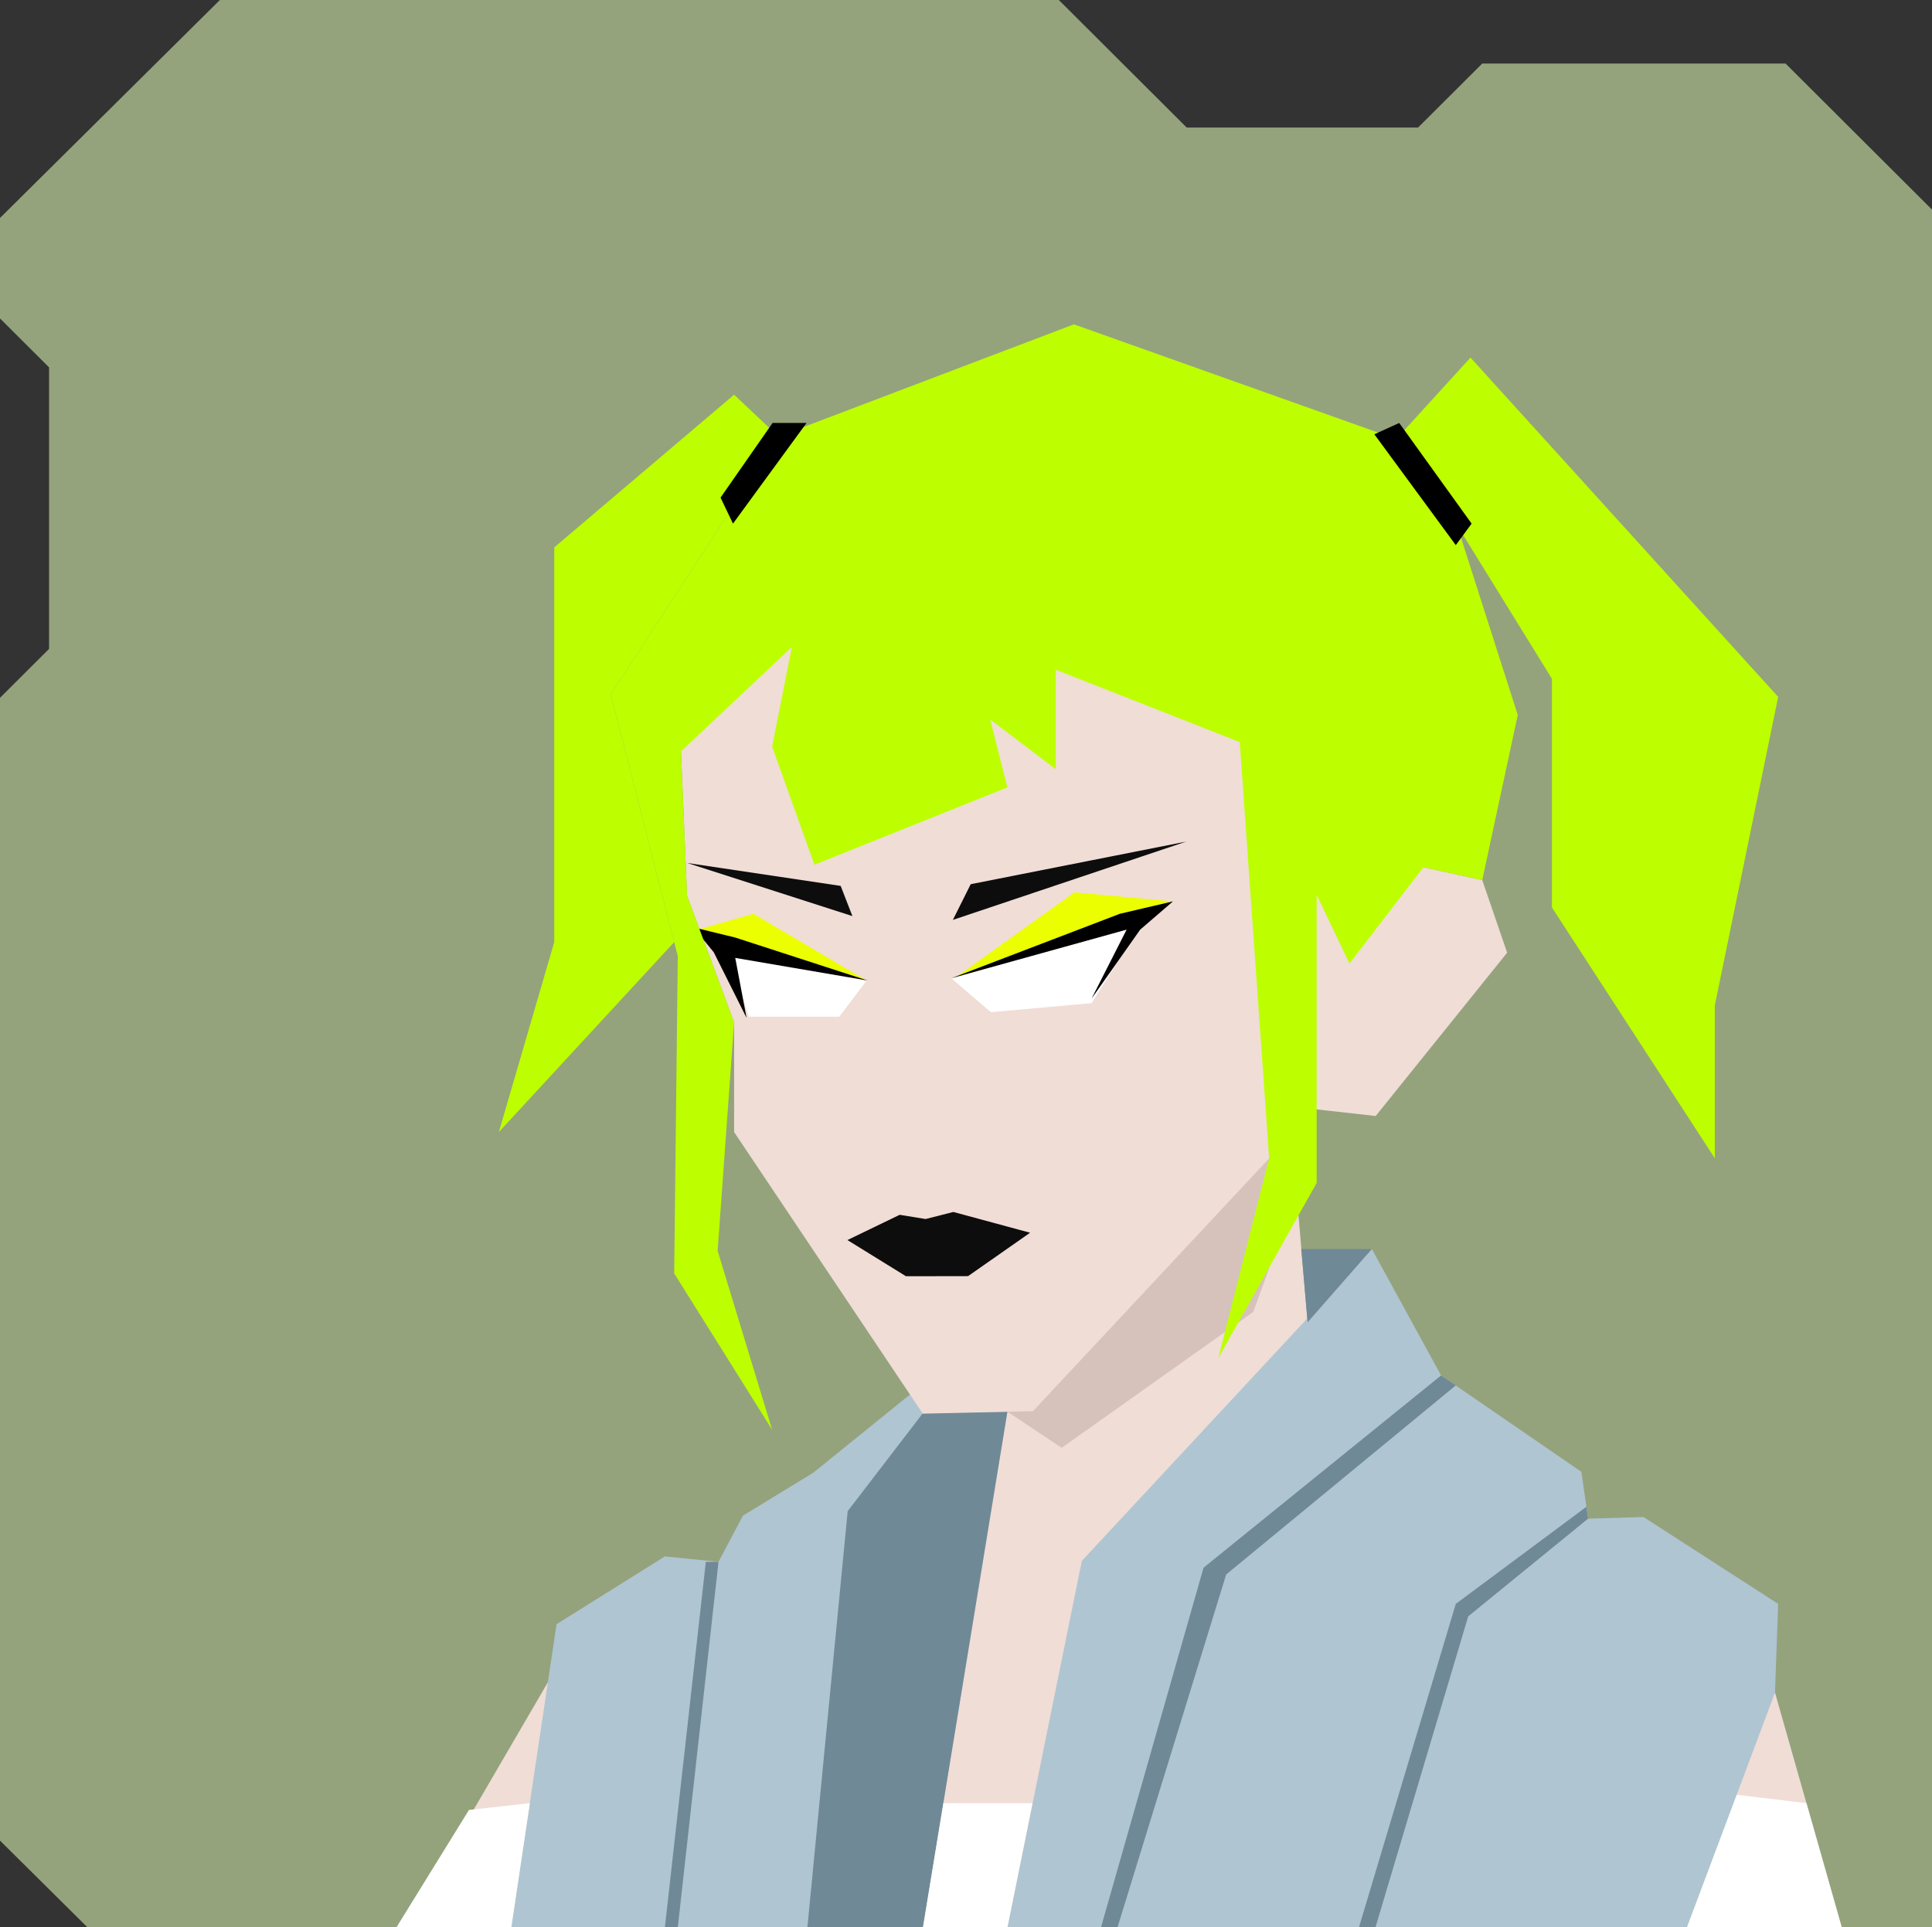
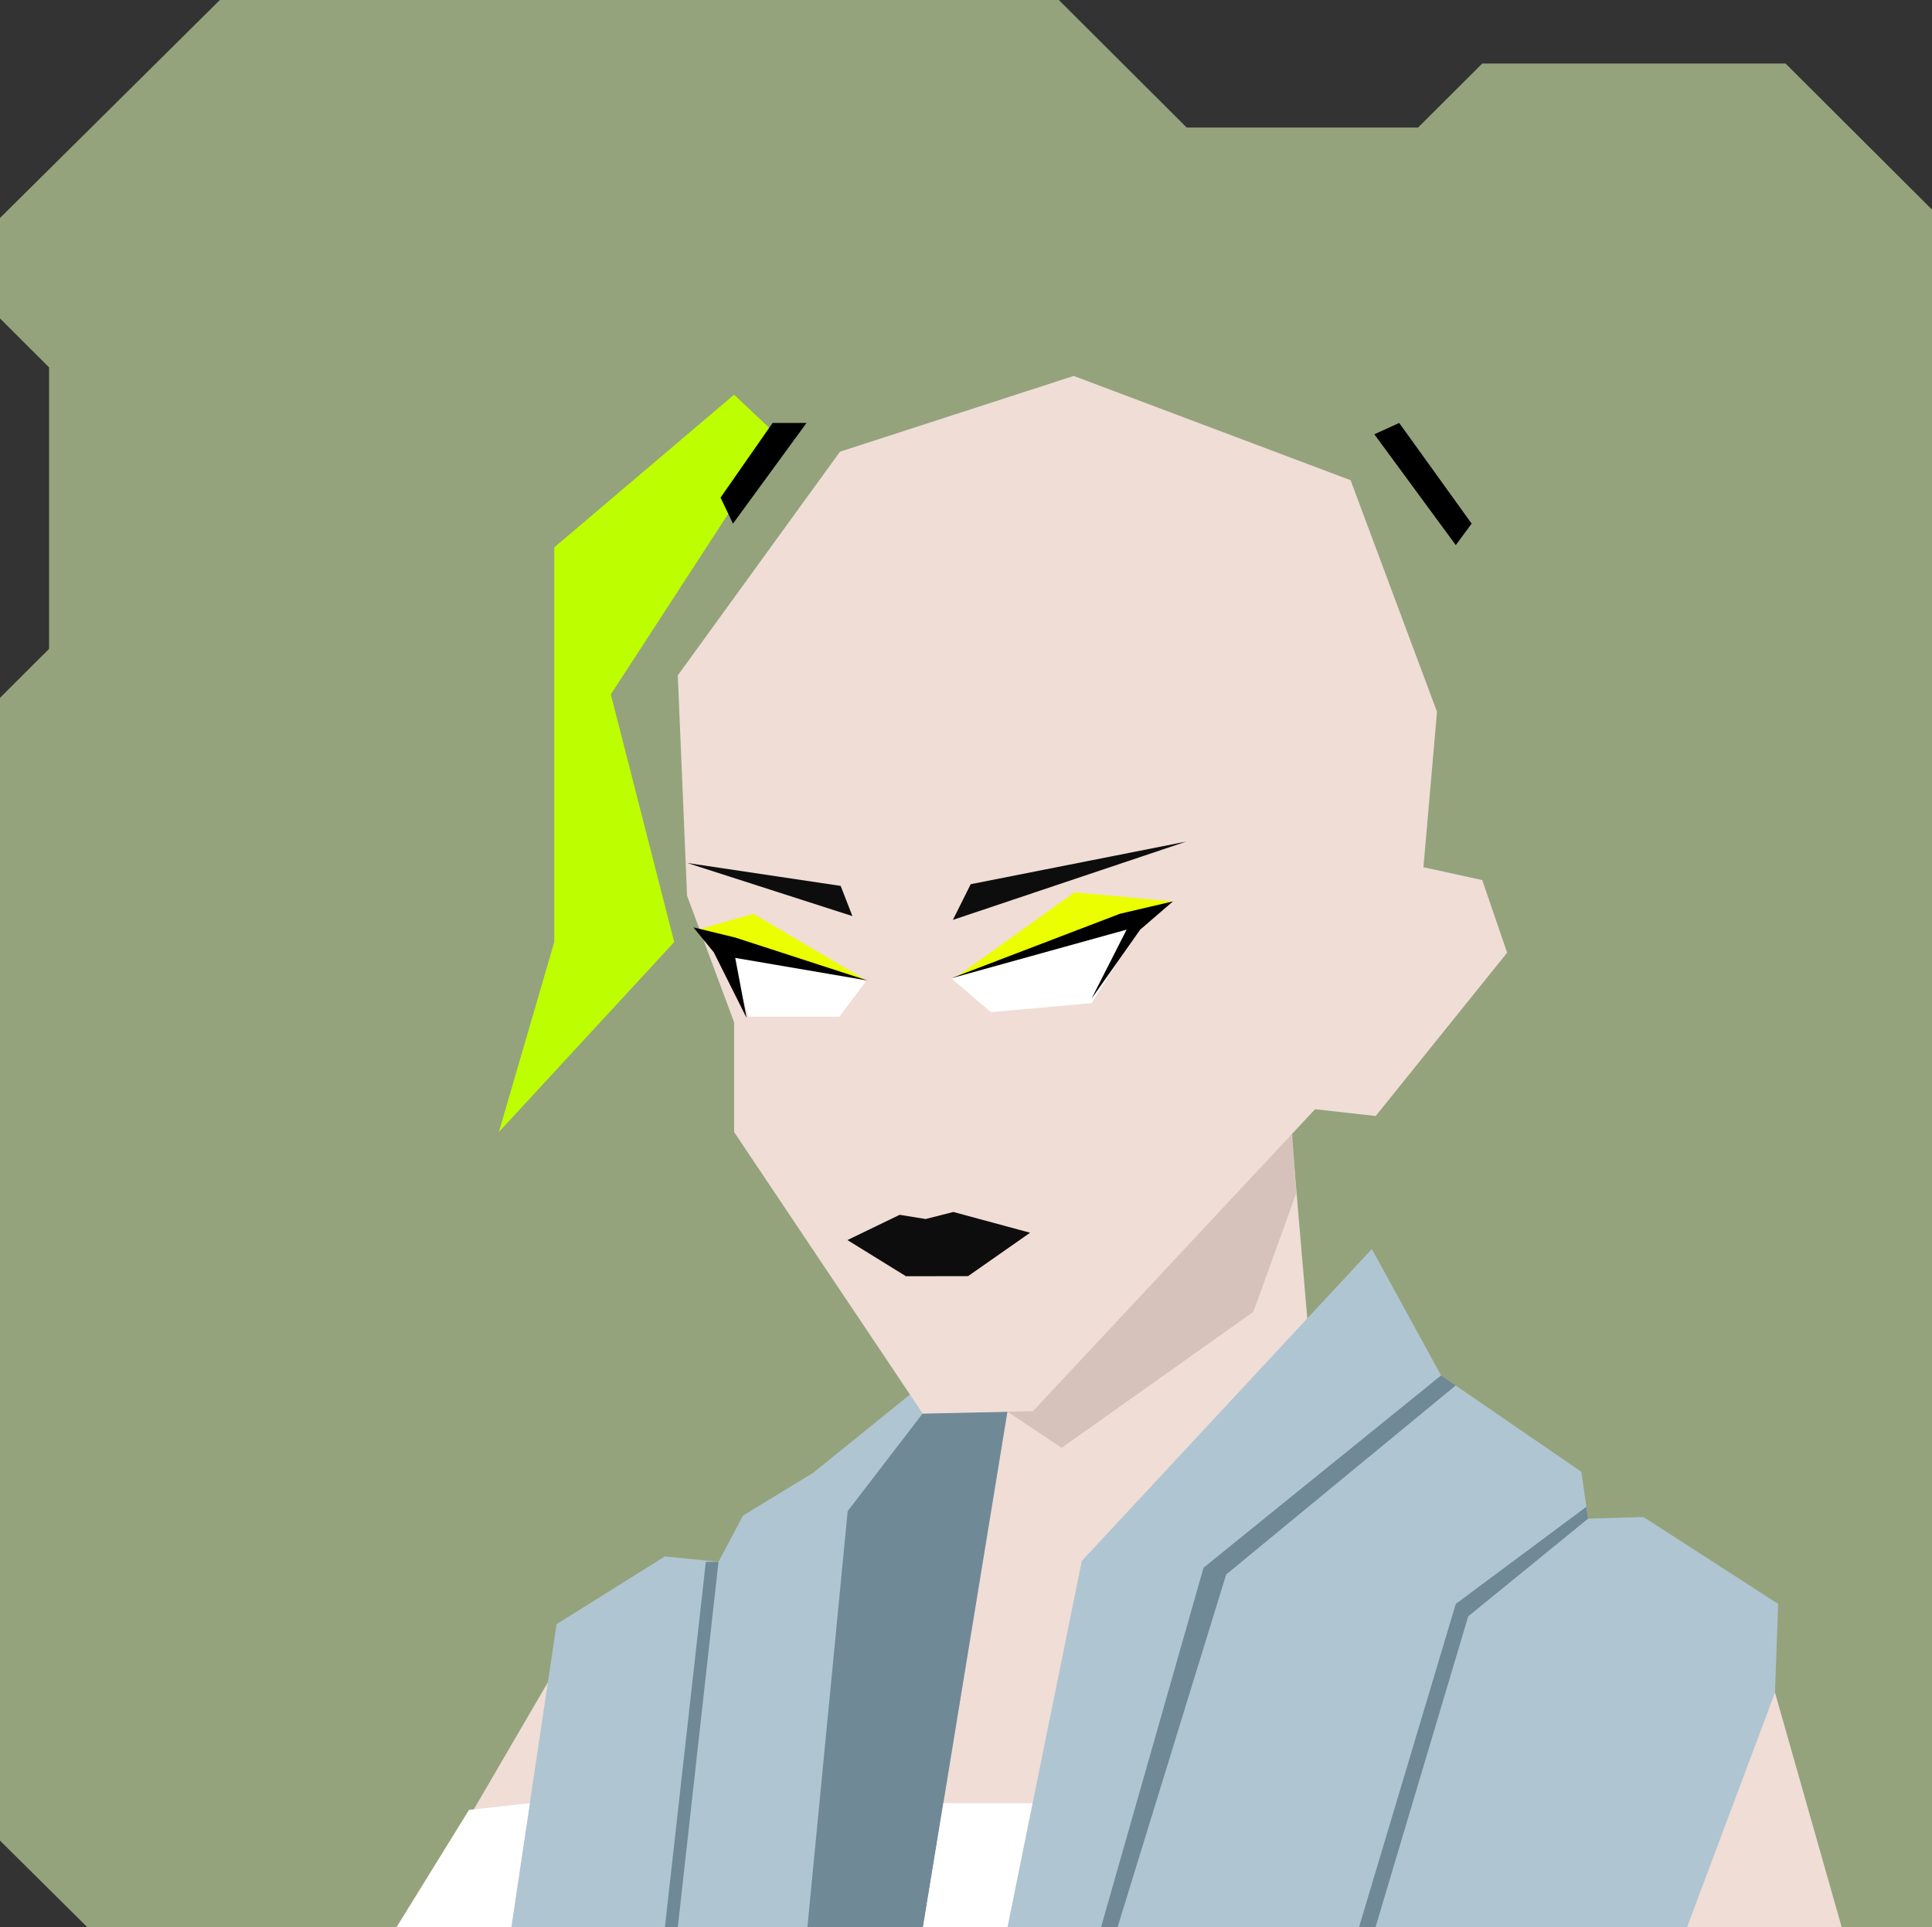
<svg xmlns="http://www.w3.org/2000/svg" width="854" height="852" viewBox="0 0 854 852" fill="none">
  <rect x="0" y="0" width="854" height="852" fill="#333333" stroke="none" />
  <g id="svgBg">
    <path d="M97.19 0L0 96.366V140.78L21.683 162.412V286.884L0 308.517V813.759L38.567 852H854V92.669L789.283 28.104H655.177L626.823 56.393H524.558L468.032 0H97.19Z" fill="#94A37C" />
  </g>
  <g id="svgBody">
    <path d="M179.1 852L246 737.2L450.8 614.4L429.1 563.5L563.3 412.1L578 584.6L784.6 748.3L814.1 852.1L179.1 852Z" fill="#F0DDD6" />
    <path d="M445.4 601.6L428.5 560.5L565 412L573 527.5L554 580L469.3 640.1L445.3 624.1L445.4 601.6Z" fill="#D6C2BB" />
    <path d="M445.3 852.1L478.2 690.1L606.4 552.2L637 608.1L699 650.7L702 671.4L726.5 670.7L786 709.1L784.6 748.3L745.7 852.1H445.3Z" fill="#AFC5D2" />
    <path d="M226 852.101L408 852.001L445.3 624.101L427.5 596.101L359.5 651.101L328.4 670.101L317.6 690.501L293.9 688.101L246 718.101L226 852.101Z" fill="#AFC5D2" />
-     <path d="M577.999 584.6L575.199 552.2H606.399L577.999 584.6Z" fill="#708997" />
    <path d="M637 608.101L532 693.101L486.7 852.001H494L542 696.101L643.5 612.501L637 608.101Z" fill="#708997" />
    <path d="M701.999 671.4L648.999 714.6L607.999 852.1H600.699L643.499 709.1L701.199 666.2L701.999 671.4Z" fill="#708997" />
    <path d="M408 624.701L374.7 668.101L356.9 852.001H408L445.3 624.101L408 624.701Z" fill="#708997" />
    <path d="M317.6 690.5L299.6 852.1H293.9L312 690.5H317.6Z" fill="#708997" />
    <path d="M417 797.2H456.4L445.3 852.1L408 852L417 797.2Z" fill="white" />
    <path d="M207.3 800.2L234.2 797.2L226 852.1L175.3 852L207.3 800.2Z" fill="white" />
-     <path d="M767.699 793.5L745.699 852.1H814.099L798.499 797.2L767.699 793.5Z" fill="white" />
  </g>
  <g id="svgHead">
    <path d="M581.3 490.4L456.6 623.9L407.9 625L324.5 500.5V452L303.7 396L299.6 298.6L371.3 199.7L474.6 166.2L597 212.3L635.2 314.7L629.2 383.4L655.2 389.1L666.2 421.2L608.1 493.4L581.3 490.4Z" fill="#F0DDD6" />
    <path d="M374.59 548.246L397.687 537.08L409.155 538.945L421.418 535.827L455.338 545.007L427.906 564.197L400.461 564.243L374.59 548.246Z" fill="#0D0D0D" />
    <path d="M475 394.5L420.5 433.5L482 411L518 398.5L475 394.5Z" fill="#EBFF00" />
    <path d="M308.5 411L383 433.5L333 404L308.5 411Z" fill="#EBFF00" />
    <path d="M420.5 432.5L504.5 408.5L482.5 443.5L438 447.5L420.5 432.5Z" fill="white" />
    <path d="M321 418.5L383 433.6L371 449.5H331L321 418.5Z" fill="white" />
    <path d="M421.196 406.7L524.324 372.077L429.082 390.914L421.196 406.7Z" fill="#0D0D0D" />
    <path d="M376.789 405.018L303.816 381.546L371.6 391.67L376.789 405.018Z" fill="#0D0D0D" />
    <path d="M498 411L420.5 432.5L495 404L518.5 398.5L504 411L482.5 441.5L498 411Z" fill="black" />
    <path d="M315.5 421L330 450L325 423.5L383.5 433.5L325 414.5L306.5 410L315.5 421Z" fill="black" />
-     <path d="M341.3 632.1L317.214 553L324.5 452L303.7 396L301 332.2L350 286.1L341.3 330.1L360 382.3L445.3 348.1L437.7 318.1L466.7 340.1V296.1L548 328.1L561 512.1L538.5 600.5L582 523V395.6L596.5 426L629.2 383.4L655.2 389.1L670.9 316.1L644 232.1L686 300.1V401.2L758 512.1V444.5L786 308.1L650 158.1L617.2 194.1L474.7 143.4L344.1 193L270 307L298.014 416.5L299.6 422.7L298.014 563L341.3 632.1Z" fill="#BDFF00" />
    <path d="M270 307L344.1 193L324.5 174.5L245 242V416.5L220.5 500.5L298.014 416.5L270 307Z" fill="#BDFF00" />
    <path d="M643.5 241L607.5 192L618.5 187L650.5 231.5L643.5 241Z" fill="black" />
    <path d="M341.5 187H356.5L324 231.5L318.5 220L341.5 187Z" fill="black" />
  </g>
</svg>